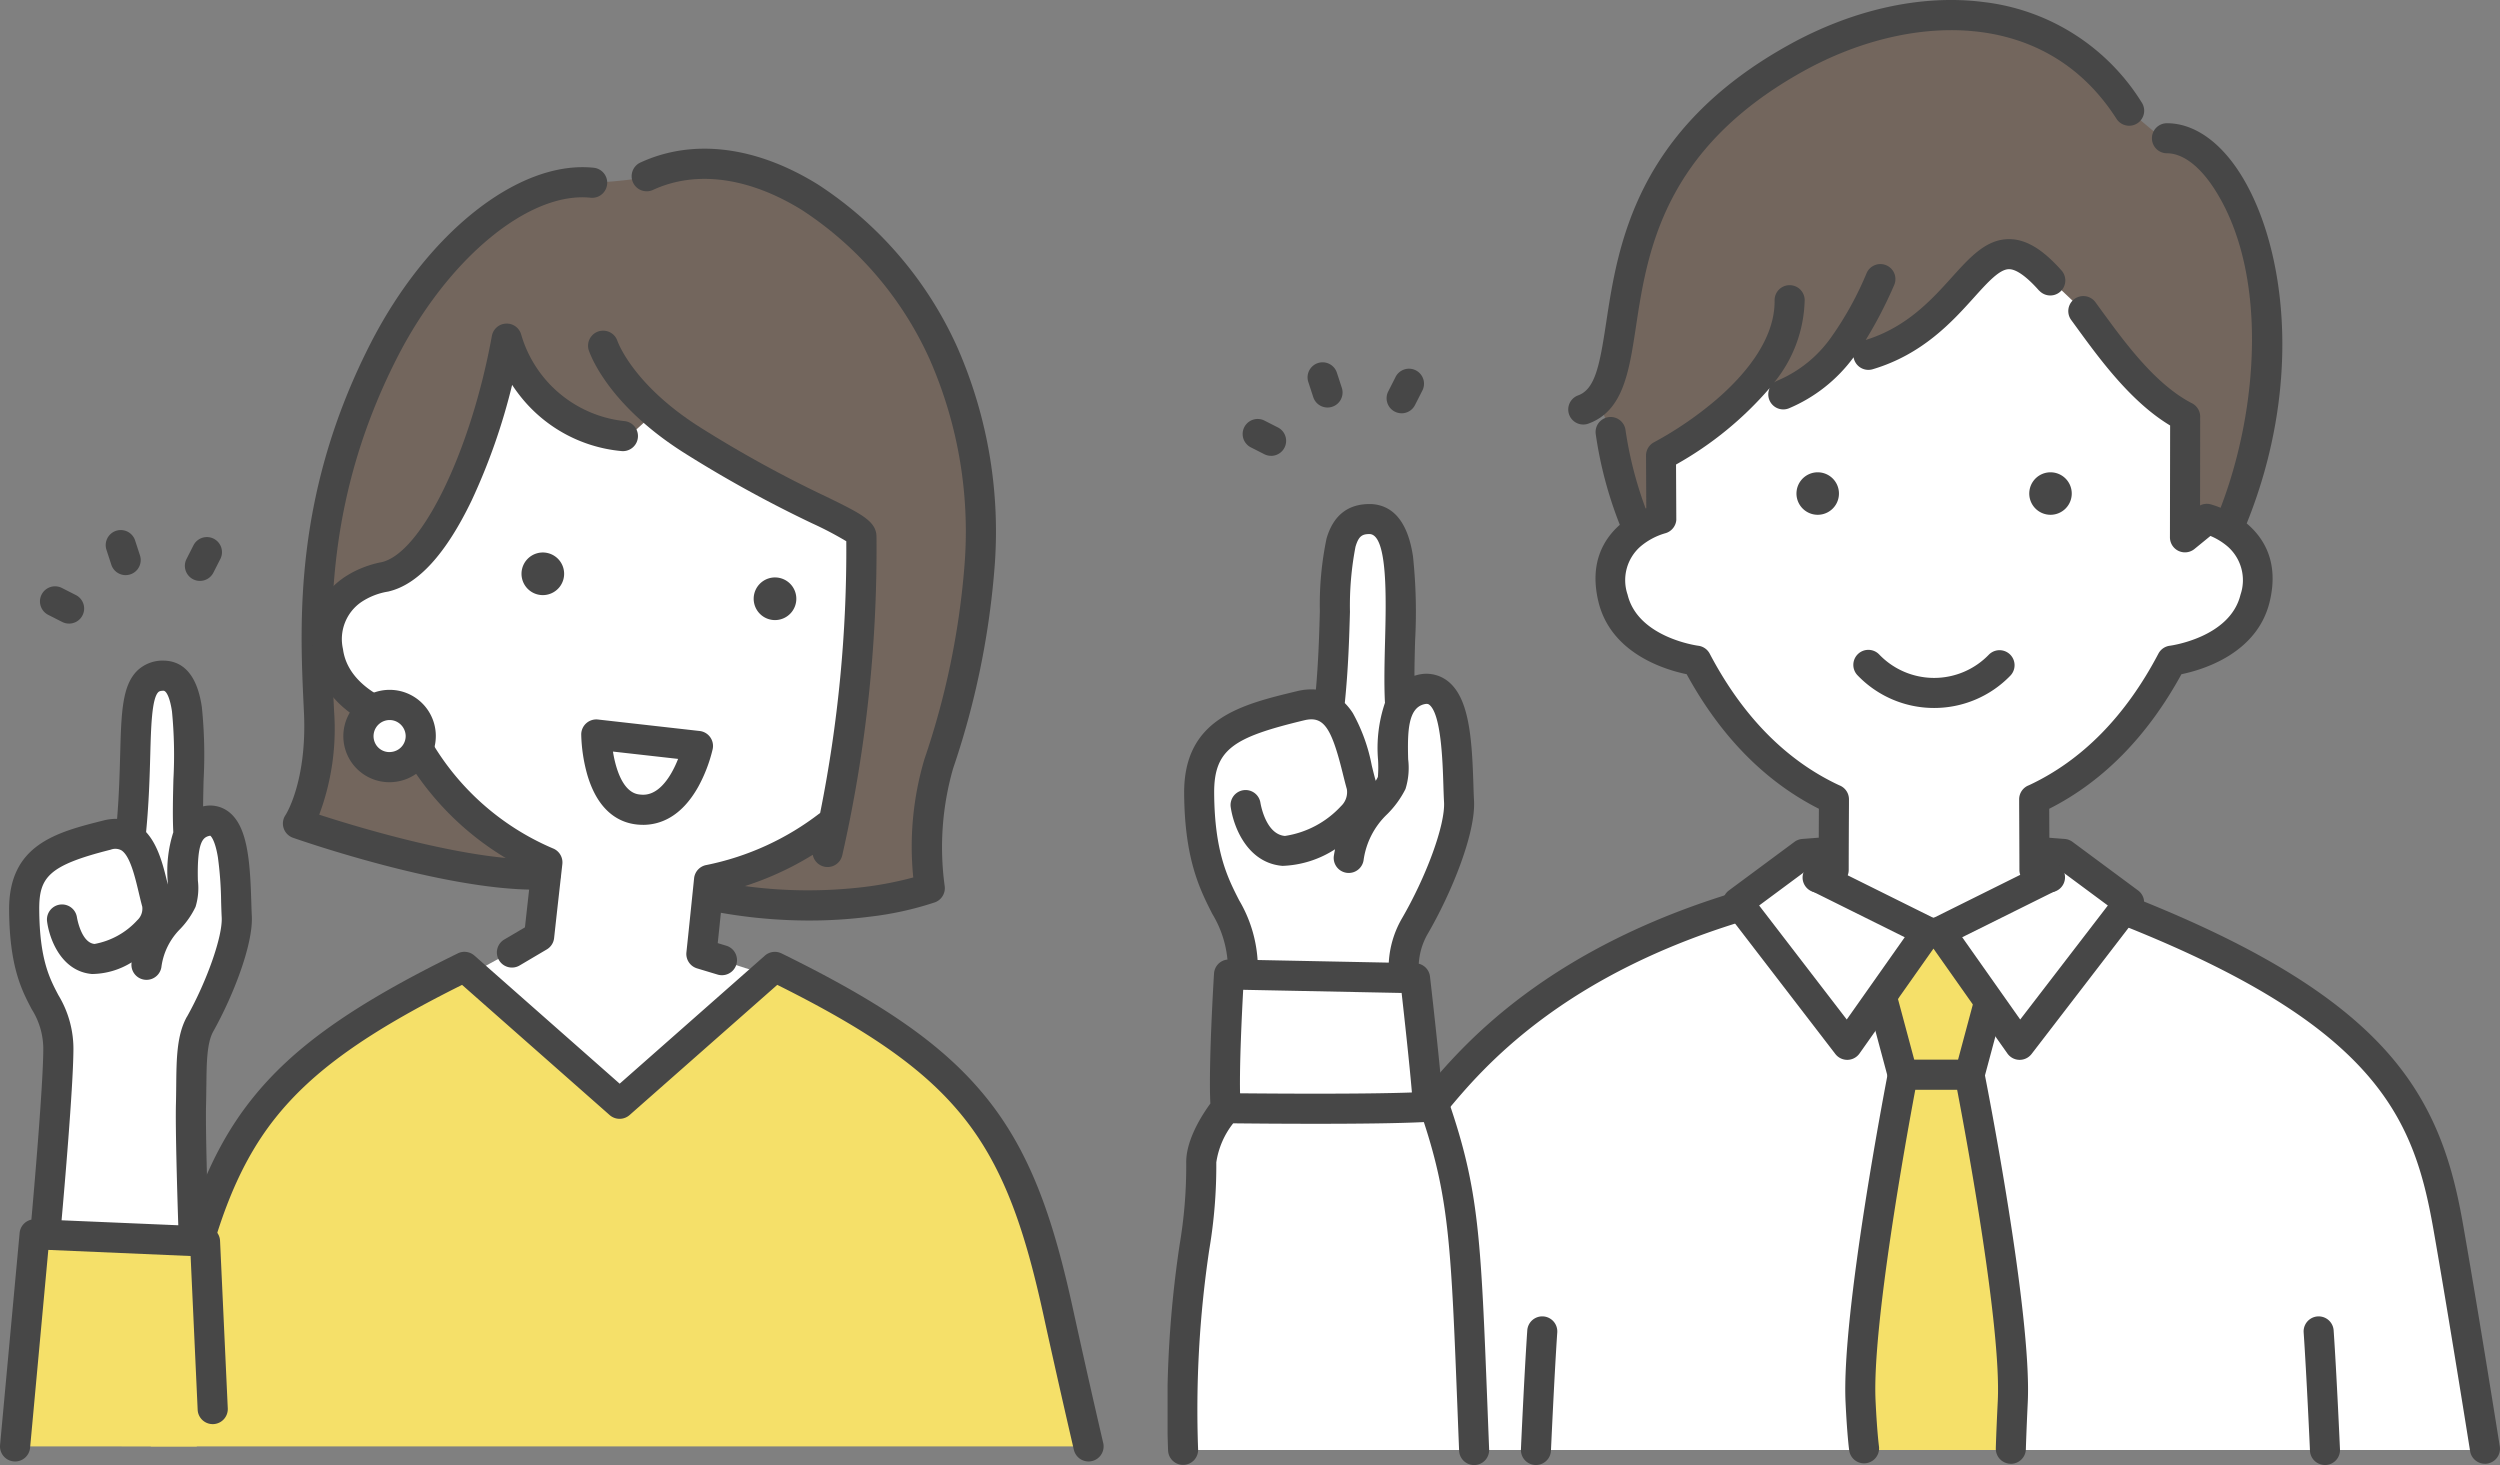
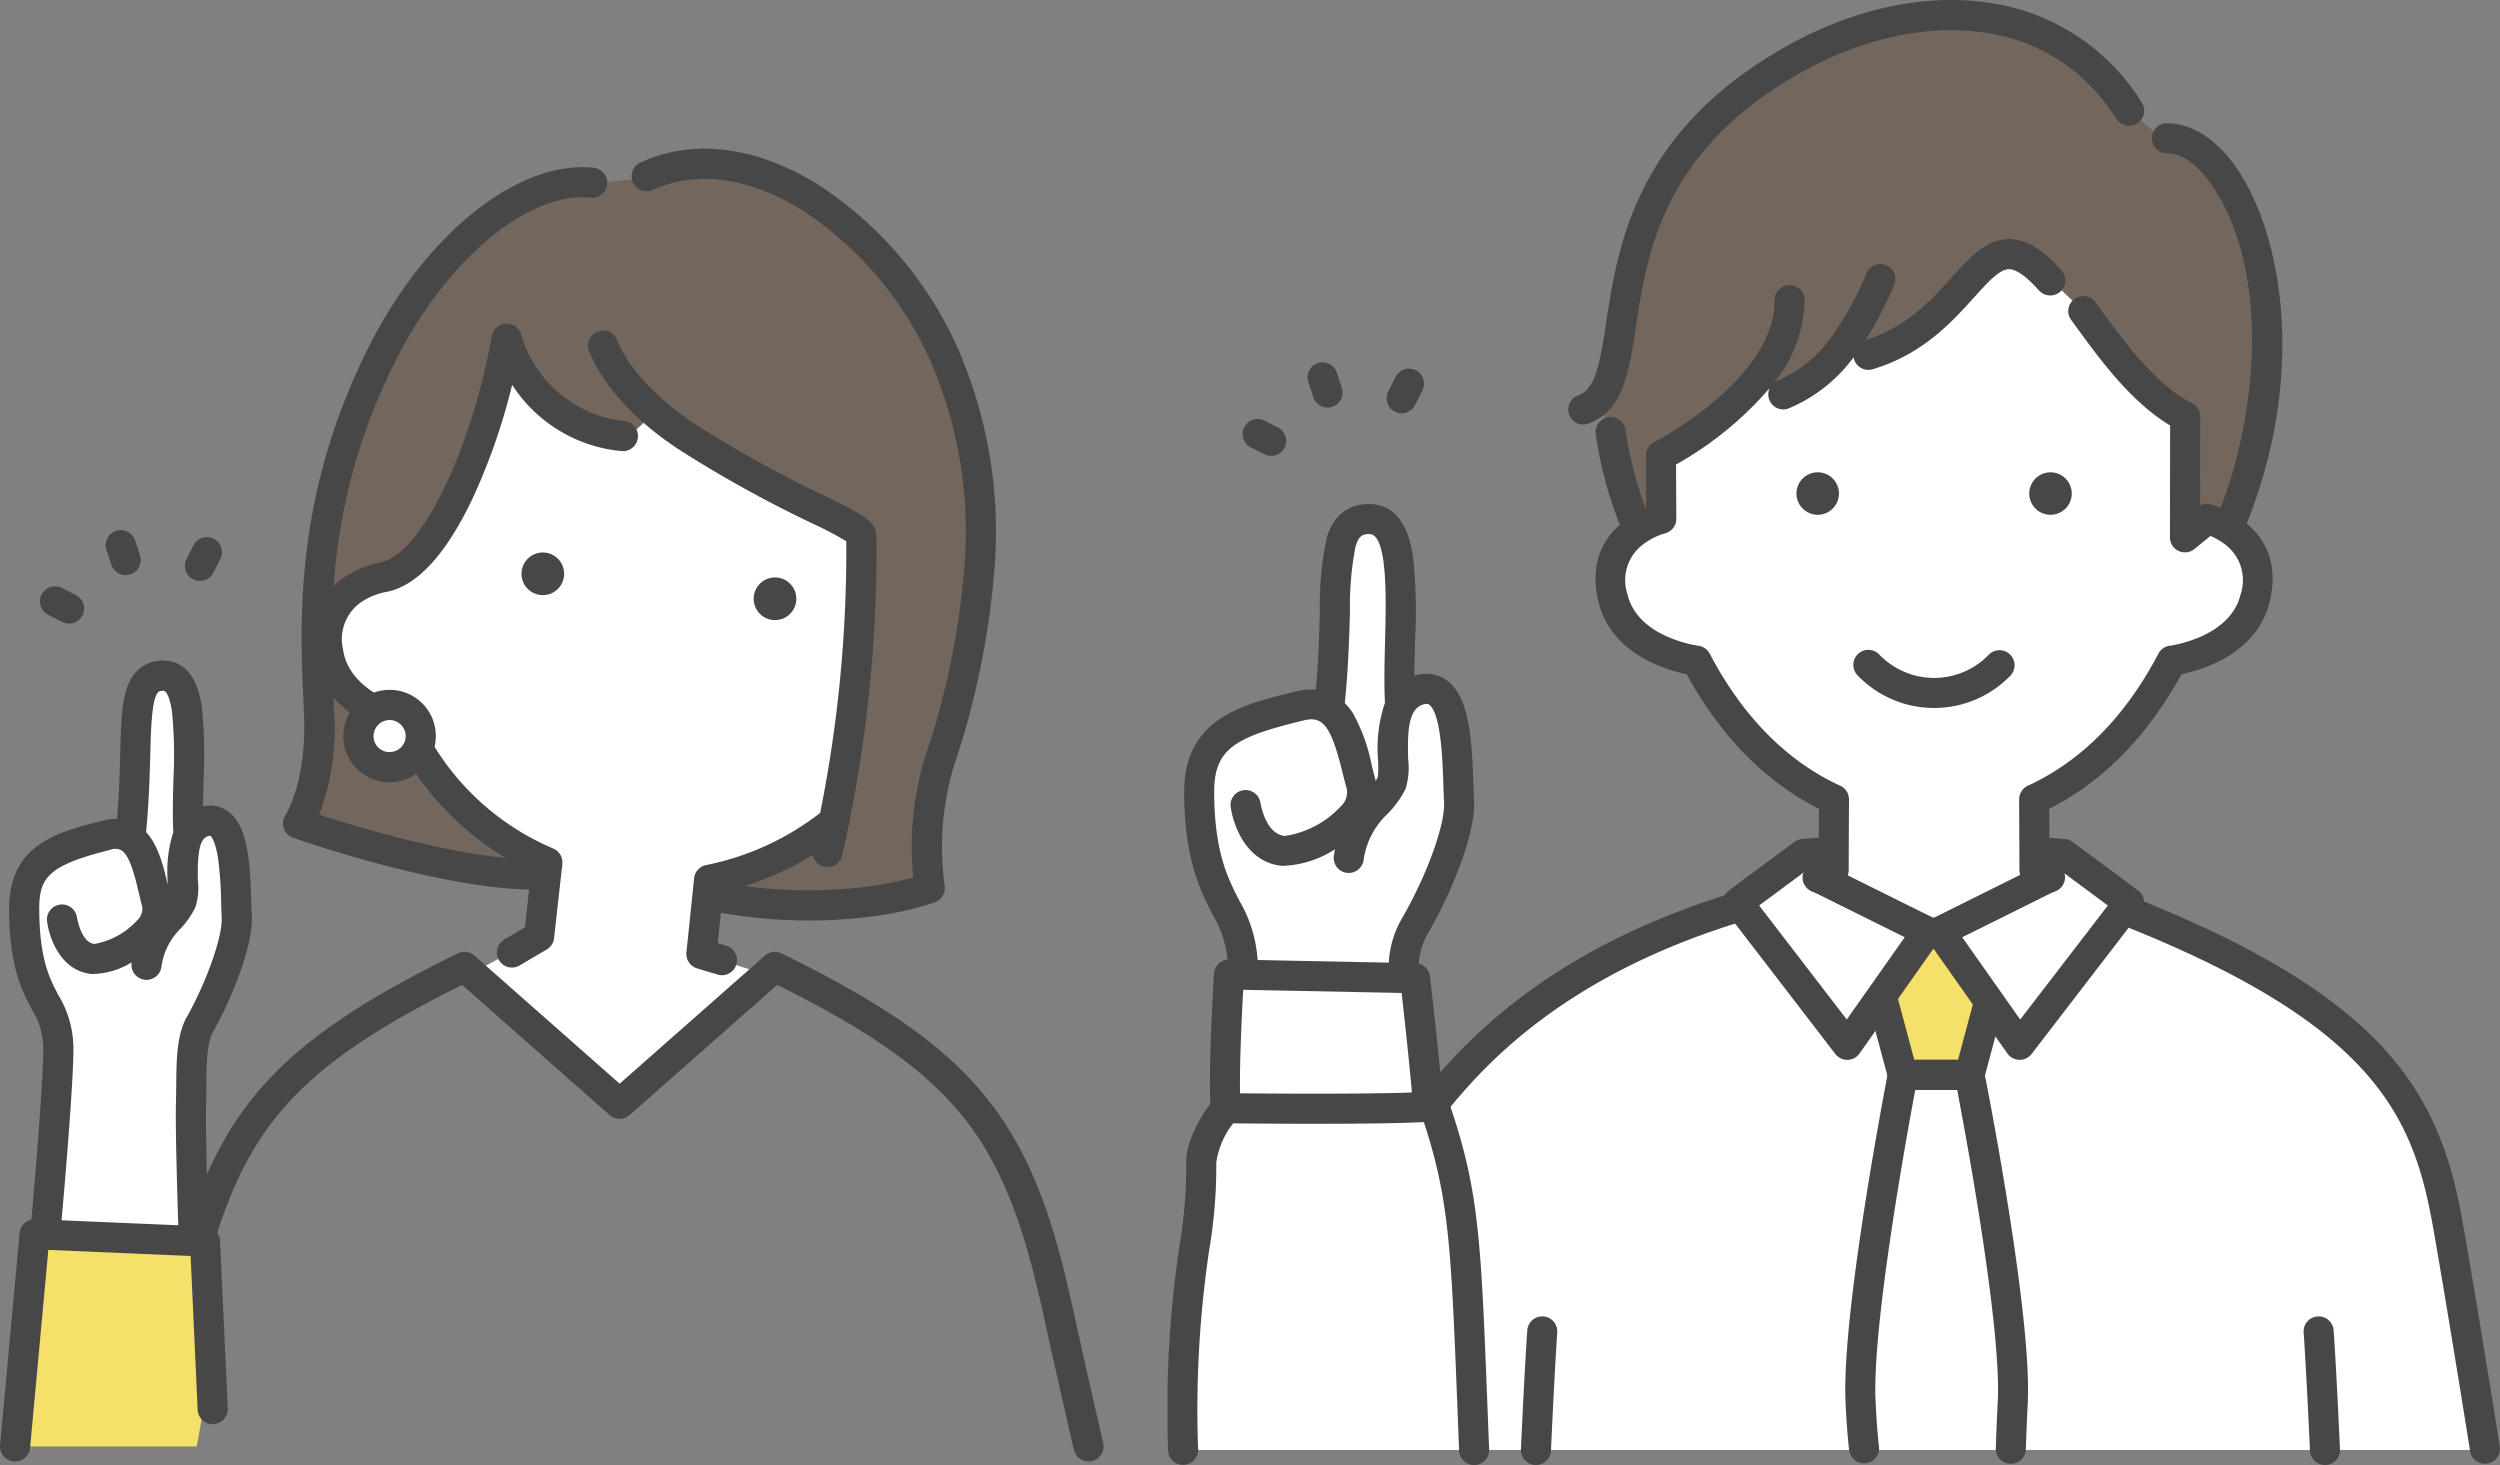
<svg xmlns="http://www.w3.org/2000/svg" width="252.21" height="147.797" viewBox="0 0 252.21 147.797">
  <rect x="0" y="0" width="252.21" height="147.797" fill="#808080" stroke="none" />
  <defs>
    <clipPath id="clip-path">
      <rect id="長方形_4953" data-name="長方形 4953" width="111.333" height="132.439" fill="none" />
    </clipPath>
    <clipPath id="clip-path-2">
      <rect id="長方形_4952" data-name="長方形 4952" width="134.42" height="147.796" fill="none" />
    </clipPath>
  </defs>
  <g id="グループ_6792" data-name="グループ 6792" transform="translate(3578 17647)">
    <g id="グループ_6702" data-name="グループ 6702" transform="translate(-3578 -17632)">
      <g id="グループ_6701" data-name="グループ 6701" clip-path="url(#clip-path)">
        <path id="パス_12071" data-name="パス 12071" d="M28.917,288.424a1.513,1.513,0,0,1-.688-.165l-1.412-.718A1.521,1.521,0,1,1,28.2,284.83l1.412.718a1.521,1.521,0,0,1-.69,2.877" transform="translate(-21.955 -240.514)" fill="#474747" />
        <path id="パス_12072" data-name="パス 12072" d="M70.765,252.608a1.521,1.521,0,0,1-1.445-1.05l-.491-1.506a1.52,1.52,0,1,1,2.891-.943l.491,1.506a1.521,1.521,0,0,1-1.446,1.992" transform="translate(-58.09 -209.586)" fill="#474747" />
        <path id="パス_12073" data-name="パス 12073" d="M121.768,256.874a1.521,1.521,0,0,1-1.354-2.21l.718-1.412a1.521,1.521,0,0,1,2.711,1.378l-.718,1.412a1.521,1.521,0,0,1-1.357.832" transform="translate(-101.598 -213.27)" fill="#474747" />
        <path id="パス_12074" data-name="パス 12074" d="M257.576,82.647s-1.4-5.362,1.553-14.592c2.159-6.748,10.06-33.033-6.887-49.969-8.649-8.644-16.78-10.054-23.184-7.28-1.044.452-5.512.684-5.512.684s-7.968-2.042-16.9,10.1c-5.316,7.22-12.41,20.653-10.7,42.862.688,8.916-2.1,11.681-2.1,11.681a101.64,101.64,0,0,0,21.442,5.059s16.015,1.434,21.279,2.41c12.463,2.312,21.012-.951,21.012-.951" transform="translate(-163.779 -8.045)" fill="#73665d" />
        <path id="パス_12075" data-name="パス 12075" d="M428.956,77.866a51.767,51.767,0,0,1-10.563-1.1,1.521,1.521,0,0,1,.621-2.977,47.5,47.5,0,0,0,15.544.688,35.641,35.641,0,0,0,4.908-.956A30.985,30.985,0,0,1,440.59,61.59a79.766,79.766,0,0,0,4.01-19.158,43.187,43.187,0,0,0-3.482-21.188A35.253,35.253,0,0,0,428.245,6.195c-5.342-3.309-10.67-4.038-15-2.052a1.521,1.521,0,1,1-1.268-2.764c5.287-2.425,11.633-1.633,17.87,2.231a38.364,38.364,0,0,1,14.034,16.364,46.185,46.185,0,0,1,3.753,22.665,82.736,82.736,0,0,1-4.151,19.89,28.874,28.874,0,0,0-.853,11.829,1.523,1.523,0,0,1-.971,1.67,32.654,32.654,0,0,1-6.6,1.454,47.577,47.577,0,0,1-6.1.384" transform="translate(-347.331 0)" fill="#474747" />
        <path id="パス_12076" data-name="パス 12076" d="M227.338,138.824c-2.291,5.609-5.058,10.3-8.039,11.009,0,0-6.471.74-6.434,6.471.047,7.217,7.793,8.457,7.793,8.457a24.855,24.855,0,0,0,5.447,8.028,29.55,29.55,0,0,0,8.931,6.106l.032.014c-.228,2.028-.663,5.9-.832,7.47l-6.782,3.719,14.907,13.151,14.762-13.024-6.514-2.085,1.037-7.343a67.221,67.221,0,0,0,7.6-2.929,30.077,30.077,0,0,0,4.7-2.811s1.358-6.928,2.112-13.933c.668-6.208.557-15.487.557-15.487s-4.034-2.146-11.4-6.07a94.048,94.048,0,0,1-9.345-6l-2.616,2.384a16.853,16.853,0,0,1-6.9-2.364c-2.588-1.537-5.434-7.068-5.434-7.068a89.136,89.136,0,0,1-3.581,12.3" transform="translate(-179.85 -106.897)" fill="#fff" />
        <path id="パス_12077" data-name="パス 12077" d="M209.454,84.947c-9.379,0-23.765-5.012-24.4-5.234a1.521,1.521,0,0,1-.75-2.3c.015-.022,2.177-3.377,1.855-10.333l-.029-.619c-.4-8.524-1.007-21.406,6.714-36.555,5.75-11.283,15.037-18.6,22.58-17.784a1.521,1.521,0,0,1-.325,3.024c-6.217-.671-14.437,6.12-19.545,16.141-7.354,14.431-6.772,26.828-6.386,35.031l.029.621a24.643,24.643,0,0,1-1.5,10.444c4.244,1.376,15.782,4.856,22.806,4.492a1.521,1.521,0,0,1,.156,3.037c-.39.02-.792.03-1.2.03" transform="translate(-155.494 -10.195)" fill="#474747" />
        <path id="パス_12078" data-name="パス 12078" d="M341.169,267.065a2.228,2.228,0,0,1-.425-.088,2.15,2.15,0,1,1,.425.088" transform="translate(-286.628 -222.039)" fill="#474747" />
        <path id="パス_12079" data-name="パス 12079" d="M492.191,283.308a2.232,2.232,0,0,1-.425-.088,2.151,2.151,0,1,1,.425.088" transform="translate(-414.227 -235.763)" fill="#474747" />
-         <path id="パス_12080" data-name="パス 12080" d="M192.684,580.576s-1.474-6.32-3.045-13.5c-3.971-18.151-9.7-28.348-28.6-34.874l-15.656,13.725L129.728,532.2c-19.864,9.744-24.628,16.723-28.6,34.874-1.571,7.181-3.045,13.5-3.045,13.5Z" transform="translate(-82.871 -449.658)" fill="#f5e069" />
        <path id="パス_12081" data-name="パス 12081" d="M194,573.812a1.521,1.521,0,0,1-1.479-1.176c-.009-.037-.884-3.795-1.989-8.73-.337-1.505-.7-3.125-1.061-4.792-1.788-8.171-3.84-14.693-8.043-19.967-3.772-4.732-9.263-8.653-18.829-13.417L147.7,538.864a1.521,1.521,0,0,1-2.012,0L130.8,525.731c-9.566,4.765-15.058,8.685-18.829,13.417-4.2,5.273-6.256,11.8-8.043,19.967-.447,2.041-.885,4.013-1.285,5.79a1.521,1.521,0,0,1-2.967-.667c.4-1.772.836-3.738,1.281-5.773,1.879-8.586,4.066-15.48,8.636-21.213,4.192-5.259,10.212-9.519,20.779-14.7a1.521,1.521,0,0,1,1.676.225L146.7,535.7l14.65-12.92a1.521,1.521,0,0,1,1.676-.225c10.566,5.183,16.586,9.443,20.779,14.7,4.57,5.733,6.757,12.626,8.636,21.213.364,1.661.722,3.276,1.058,4.777,1.1,4.922,1.974,8.666,1.983,8.7A1.521,1.521,0,0,1,194,573.812" transform="translate(-84.185 -441.373)" fill="#474747" />
-         <path id="パス_12082" data-name="パス 12082" d="M384.288,381.87c-.188,0-.371-.009-.545-.026-1.685-.158-3.931-1.158-5.067-5.022a16.356,16.356,0,0,1-.612-4.058,1.521,1.521,0,0,1,1.691-1.518l10.254,1.157a1.52,1.52,0,0,1,1.316,1.829,15.136,15.136,0,0,1-1.452,3.792c-1.736,3.105-3.907,3.848-5.586,3.848m-3.022-7.393a11.669,11.669,0,0,0,.343,1.539c.795,2.648,2.017,2.762,2.418,2.8.446.042,1.8.169,3.163-2.228a10.746,10.746,0,0,0,.647-1.371Z" transform="translate(-319.427 -313.658)" fill="#474747" />
        <path id="パス_12083" data-name="パス 12083" d="M18.642,377.787a4.156,4.156,0,0,0-.628-2.448c-2.962-4.387-3.915-14.144-1.162-15.755,7.123-4.169,9.2-2.708,9.2-2.708s.233-3.437.407-6.67c.277-5.152-.058-9.837,3-9.623,2.757.193,2.737,4.521,2.737,9.867,0,2.027.006,6.426.006,6.426a2.126,2.126,0,0,1,2.349-1.255c2.149.382,2.626,8.947,2.194,10.676a41.351,41.351,0,0,1-4.289,11.429c-.824.3-.047,19.988-.047,19.988l-15.29-.472s1.356-13.965,1.52-19.455" transform="translate(-12.857 -287.754)" fill="#fff" />
        <path id="パス_12084" data-name="パス 12084" d="M9.8,727.5l1.973-21.405,17.191.739.6,12.668-1.428,8Z" transform="translate(-8.284 -596.579)" fill="#f5e069" />
        <path id="パス_12085" data-name="パス 12085" d="M406.374,134.807a121.88,121.88,0,0,1-12.7-6.994c-6.763-4.3-8.273-8.623-8.3-8.708a1.521,1.521,0,0,0-2.9.911c.068.218,1.742,5.388,9.572,10.364a124.526,124.526,0,0,0,12.994,7.16,34.681,34.681,0,0,1,3.432,1.8,134.444,134.444,0,0,1-2.635,27.407A27.676,27.676,0,0,1,394.379,172l-.034.006a1.52,1.52,0,0,0-1.227,1.338c-.134,1.312-.588,5.73-.775,7.468a1.521,1.521,0,0,0,1.072,1.618l2.1.634a1.521,1.521,0,0,0,.881-2.911l-.892-.269c.164-1.565.386-3.718.531-5.134a31.063,31.063,0,0,0,9.054-3.777,1.521,1.521,0,0,0,2.981.03,139.517,139.517,0,0,0,3.45-32.071c.015-1.61-1.5-2.347-5.143-4.128" transform="translate(-323.095 -99.737)" fill="#474747" />
        <path id="パス_12086" data-name="パス 12086" d="M234.538,123.607a12.2,12.2,0,0,1-10.414-8.7c0-.011-.007-.022-.011-.034-.009-.031-.018-.061-.028-.09s-.016-.042-.024-.063-.019-.047-.03-.07-.024-.049-.037-.073-.019-.036-.029-.053-.032-.052-.049-.078l-.03-.044q-.027-.038-.057-.074l-.035-.042c-.019-.022-.04-.044-.06-.065l-.045-.044-.059-.053-.056-.045-.057-.042-.066-.043-.058-.034-.071-.037-.064-.03-.069-.028-.077-.027-.061-.018c-.031-.009-.062-.016-.094-.022l-.036-.008-.017,0c-.033-.006-.066-.009-.1-.013l-.054-.006c-.029,0-.059,0-.088,0H222.6l-.072.005c-.028,0-.055,0-.082.008l-.059.01c-.031.005-.061.011-.091.018l-.019,0-.041.013c-.028.008-.055.016-.082.025l-.07.027-.064.027c-.027.012-.053.025-.079.039l-.049.027c-.028.016-.054.033-.081.05l-.042.029q-.039.028-.075.058l-.042.035q-.033.029-.064.059l-.045.046c-.018.019-.034.038-.051.057s-.032.038-.047.058l-.039.054c-.016.023-.031.046-.046.069l-.032.054c-.013.024-.027.049-.039.074s-.019.041-.028.061-.02.047-.029.071-.018.05-.026.076-.013.041-.019.062-.016.062-.022.094c0,.012-.006.023-.008.036-2.123,11.679-7.112,21.911-11.127,22.826-.994.176-7.892,1.678-6.91,9.161.708,5.4,6.08,7.6,8.115,8.249a29.209,29.209,0,0,0,13.886,13.807c-.177,1.572-.455,4.052-.627,5.622l-2.051,1.209a1.521,1.521,0,1,0,1.544,2.62l2.709-1.6a1.52,1.52,0,0,0,.74-1.147c.186-1.726.683-6.148.831-7.462a1.52,1.52,0,0,0-.908-1.566l-.028-.011a26.035,26.035,0,0,1-13.582-13.321,1.528,1.528,0,0,0-1.059-.9c-.06-.014-5.973-1.462-6.555-5.9a4.532,4.532,0,0,1,1.808-4.708,6.8,6.8,0,0,1,2.611-1.063c.026,0,.05-.009.076-.014l.05-.008.013,0c.026-.006.051-.014.076-.021,2.949-.707,5.756-3.788,8.346-9.167a62.287,62.287,0,0,0,4.086-11.666c.17.256.349.515.545.776a14.715,14.715,0,0,0,10.468,5.9,1.546,1.546,0,0,0,.165.009,1.521,1.521,0,0,0,.161-3.033" transform="translate(-171.535 -96.125)" fill="#474747" />
        <path id="パス_12087" data-name="パス 12087" d="M20.819,375.96c.023-2.361.043-4.4.7-5.57,2.047-3.658,4.04-8.839,3.885-11.664-.023-.413-.038-.914-.054-1.445-.123-4.1-.381-7.617-2.3-9.058a3.071,3.071,0,0,0-2.561-.531c.007-.867.029-1.76.05-2.639a47.551,47.551,0,0,0-.175-7.375c-.434-2.97-1.664-4.547-3.656-4.684l-.062,0a3.7,3.7,0,0,0-2.752.964c-1.582,1.5-1.657,4.282-1.771,8.5-.052,1.926-.112,4.073-.311,6.492a5.207,5.207,0,0,0-1.379.167c-4.7,1.184-9.557,2.408-9.513,9.029.037,5.754,1.283,8.118,2.284,10.018a7.51,7.51,0,0,1,1.162,4.2c-.04,3.765-.94,14.111-1.2,17.019a1.518,1.518,0,0,0-1.186,1.344L.006,412.121a1.52,1.52,0,0,0,1.374,1.654c.048,0,.095.007.141.007A1.521,1.521,0,0,0,3.035,412.4l1.84-19.963,14.354.617.71,15.474a1.521,1.521,0,1,0,3.038-.14L22.2,391.525a1.521,1.521,0,0,0-1.167-1.41c-.091-2.759-.308-9.785-.245-12.335.016-.625.021-1.233.027-1.82m-4.836-39.8c.04-.038.145-.135.534-.133.331.053.658.865.837,2.088a45.792,45.792,0,0,1,.144,6.861c-.044,1.778-.089,3.617-.015,5.246,0,.024,0,.048.007.072a12.9,12.9,0,0,0-.566,4.971c0,.1.005.207.008.316-.448-1.887-.957-3.959-2.19-5.295.288-2.967.362-5.614.42-7.754.076-2.823.155-5.741.821-6.371M18.863,368.9c-1.035,1.849-1.059,4.248-1.086,7.026-.006.572-.011,1.165-.027,1.774-.064,2.584.14,9.31.237,12.252L6.212,389.45c.283-3.184,1.152-13.22,1.194-17.064a10.456,10.456,0,0,0-1.513-5.646c-.891-1.691-1.9-3.608-1.934-8.62-.022-3.281.923-4.475,7.215-6.06a1.288,1.288,0,0,1,1.059.058c.879.533,1.39,2.69,1.763,4.264.119.5.231.974.356,1.432a1.586,1.586,0,0,1-.5,1.363,7.708,7.708,0,0,1-4.311,2.395c-1.356-.116-1.773-2.65-1.78-2.694a1.521,1.521,0,0,0-3.015.4c.242,1.855,1.468,5.063,4.535,5.326a7.707,7.707,0,0,0,4-1.177c0,.019-.007.036-.01.055a1.521,1.521,0,0,0,3.007.454,6.655,6.655,0,0,1,1.916-3.89,8.483,8.483,0,0,0,1.532-2.214,6.409,6.409,0,0,0,.238-2.644c-.1-3.871.495-4.351,1.116-4.511.087-.023.136-.023.134-.025s.46.3.767,2.167a36.644,36.644,0,0,1,.328,4.556c.017.55.032,1.069.057,1.52.1,1.887-1.468,6.378-3.5,10.013" transform="translate(0 -281.342)" fill="#474747" />
        <path id="パス_12088" data-name="パス 12088" d="M236.5,368.1a3.284,3.284,0,0,0,.628-.106,3.152,3.152,0,1,0-.628.106" transform="translate(-196.991 -305.715)" fill="#fff" />
        <path id="パス_12089" data-name="パス 12089" d="M227.985,361.343a4.646,4.646,0,0,1-3.778-7.349,4.658,4.658,0,1,1,5.029,7.182,4.779,4.779,0,0,1-.919.155q-.167.012-.332.012m.025-6.273a1.627,1.627,0,0,0-1.366,2.505,1.587,1.587,0,0,0,1.46.722h0a1.752,1.752,0,0,0,.335-.057,1.608,1.608,0,0,0,1.189-1.582,1.643,1.643,0,0,0-1.173-1.525,1.617,1.617,0,0,0-.445-.063" transform="translate(-188.702 -297.43)" fill="#474747" />
      </g>
    </g>
    <g id="グループ_6700" data-name="グループ 6700" transform="translate(-3460.21 -17647)">
      <g id="グループ_6699" data-name="グループ 6699" clip-path="url(#clip-path-2)">
        <path id="パス_12045" data-name="パス 12045" d="M48.193,258.038a1.508,1.508,0,0,1-.686-.165l-1.408-.716a1.516,1.516,0,0,1,1.374-2.7l1.408.716a1.516,1.516,0,0,1-.688,2.868" transform="translate(-37.751 -212.052)" fill="#474747" />
        <path id="パス_12046" data-name="パス 12046" d="M87.087,224.751a1.516,1.516,0,0,1-1.441-1.046l-.49-1.5a1.516,1.516,0,1,1,2.882-.94l.49,1.5a1.517,1.517,0,0,1-1.441,1.986" transform="translate(-70.949 -183.639)" fill="#474747" />
        <path id="パス_12047" data-name="パス 12047" d="M134.531,228.717a1.516,1.516,0,0,1-1.35-2.2l.715-1.408a1.516,1.516,0,1,1,2.7,1.373l-.715,1.408a1.516,1.516,0,0,1-1.353.83" transform="translate(-110.922 -187.024)" fill="#474747" />
        <path id="パス_12048" data-name="パス 12048" d="M22.429,358.953s.37-3.485-1.04-5.4c-4.045-5.507-4.786-16.57-1.42-18.458,8.707-4.884,11.25-3.172,11.25-3.172s.285-4.027.5-7.814c.338-6.036-.071-11.525,3.667-11.274,3.37.226,3.345,5.3,3.345,11.56,0,2.375.008,7.528.008,7.528a2.6,2.6,0,0,1,2.872-1.471c2.626.448,3.209,10.482,2.681,12.508a44.244,44.244,0,0,1-5.253,12.981c-.252.088.13,3.367.13,3.367Z" transform="translate(-14.878 -260.862)" fill="#fff" />
        <path id="パス_12049" data-name="パス 12049" d="M318.316,19.271,315,16.491c-7.655-12.6-20.188-12.049-32.64-5.773-12.971,6.538-17.548,16.871-18.523,26.76-.563,5.708-2.418,8.181-2.418,8.181l1.273,3.253a34.405,34.405,0,0,0,1.139,6.217,30.455,30.455,0,0,0,1.614,3.628l59.568-.122a42.686,42.686,0,0,0,3.045-27.684c-3.233-12.742-9.747-11.681-9.747-11.681" transform="translate(-218.001 -5.327)" fill="#73665d" />
        <path id="パス_12050" data-name="パス 12050" d="M244.869,42.828a1.516,1.516,0,0,1-.517-2.941c1.728-.627,2.18-3.077,2.829-7.351,1.176-7.742,2.953-19.443,18.467-28.029C272.082.946,279.024-.584,285.2.2a21.728,21.728,0,0,1,16.014,10.147,1.516,1.516,0,1,1-2.554,1.634C291.388.614,277.577,1.369,267.116,7.159c-14.209,7.864-15.786,18.249-16.937,25.831-.69,4.547-1.287,8.474-4.792,9.746a1.509,1.509,0,0,1-.517.091" transform="translate(-202.932 0)" fill="#474747" />
        <path id="パス_12051" data-name="パス 12051" d="M274.084,174.8l.031,6.176s-5.734,1.087-5.086,6.763c.816,7.148,8.626,7.552,8.626,7.552,1.614,2.957,4.42,7.059,6.858,9.024,3.033,2.445,4.538,3.991,7.613,4.955l.034.01c-.01,2.034-.028,5.542-.028,7.12l-1.5.763,12.059,5.582,10.4-5.582-1.9-.923v-6.793s5.813-2.491,8.241-5.259a54,54,0,0,0,6.173-8.9s7.571-.473,8.658-7.027c.938-5.658-4.7-7.16-4.7-7.16l-2.617,1.249.013-11.684s-4.352-3.344-5.622-4.655c-1.324-1.367-4.666-6.015-4.666-6.015l-2.955-2.8s-2.375-3.246-4.712-2.9c-2.775.406-5.147,4.677-7.436,6.4a38.181,38.181,0,0,1-6.549,3.747l-2.586-.821a29.993,29.993,0,0,1-3.154,3.2,13,13,0,0,1-2.846,1.608l-2.117-1.443a26.561,26.561,0,0,1-5.186,4.67c-3.273,2.187-5.039,3.145-5.039,3.145" transform="translate(-224.3 -128.645)" fill="#fff" />
        <path id="パス_12052" data-name="パス 12052" d="M384.144,291.259a2.232,2.232,0,0,1-.431-.042,2.143,2.143,0,1,1,.431.042" transform="translate(-318.547 -239.325)" fill="#474747" />
        <path id="パス_12053" data-name="パス 12053" d="M525.532,291.259a2.233,2.233,0,0,1-.431-.042,2.143,2.143,0,1,1,.431.042" transform="translate(-436.45 -239.325)" fill="#474747" />
        <path id="パス_12054" data-name="パス 12054" d="M243.843,602.885s-2.563-15.3-3.8-22.528c-2.124-12.442-6.807-22.193-34.848-32.8,0,0-1.562.8-4.028,1.987a30.79,30.79,0,0,1-26.368.143c-2.6-1.221-4.516-2.129-4.516-2.129-21.372,5.393-34.267,20-34.7,24.971-.63,7.308-2.658,30.36-2.658,30.36Z" transform="translate(-110.851 -456.605)" fill="#fff" />
        <path id="パス_12055" data-name="パス 12055" d="M257.931,596.665a1.516,1.516,0,0,1-1.5-1.279c-.021-.134-2.153-13.562-3.7-22.378-2-11.389-5.761-20.951-33.621-31.545a50.722,50.722,0,0,0-16.616,3.456,1.517,1.517,0,0,1-1.148,0c-3.517-1.439-14.753-3.132-16.782-3.43-19.721,5.592-27.889,15.425-31.388,19.636q-.3.365-.568.68a1.516,1.516,0,1,1-2.319-1.954q.259-.307.554-.664c3.7-4.451,12.357-14.873,33.211-20.705a1.509,1.509,0,0,1,.622-.041c.53.076,12.514,1.795,17.225,3.448a52.829,52.829,0,0,1,17.472-3.463h0a1.511,1.511,0,0,1,.535.1c13.411,5.075,22.211,10.192,27.695,16.106,5.39,5.812,7.083,12.015,8.111,17.852,1.556,8.841,3.691,22.294,3.713,22.429a1.517,1.517,0,0,1-1.5,1.754" transform="translate(-125.028 -448.994)" fill="#474747" />
        <path id="パス_12056" data-name="パス 12056" d="M424.725,400.646a10.683,10.683,0,0,1-7.7-3.272,1.516,1.516,0,1,1,2.171-2.116,7.672,7.672,0,0,0,11.063,0,1.516,1.516,0,0,1,2.171,2.116,10.685,10.685,0,0,1-7.7,3.272" transform="translate(-347.396 -329.223)" fill="#474747" />
        <path id="パス_12057" data-name="パス 12057" d="M442.844,566.553h-6.628l-2.118,6.635,2.06,7.69H442.9l2.061-7.69Z" transform="translate(-361.994 -472.448)" fill="#f5e069" />
        <path id="パス_12058" data-name="パス 12058" d="M435.291,574.784h-6.743a1.516,1.516,0,0,1-1.464-1.124l-2.061-7.69a1.515,1.515,0,0,1,.02-.853l2.118-6.635a1.516,1.516,0,0,1,1.444-1.055h6.628a1.516,1.516,0,0,1,1.444,1.055l2.118,6.635a1.517,1.517,0,0,1,.02.853l-2.06,7.69a1.516,1.516,0,0,1-1.464,1.124m-5.58-3.032h4.416l1.644-6.137-1.646-5.157h-4.413l-1.646,5.157Z" transform="translate(-354.383 -464.837)" fill="#474747" />
        <path id="パス_12059" data-name="パス 12059" d="M355.778,517.951l.643-2.873-2.792.207-6.613,5.066,11.037,14.358,8.056-11.427Z" transform="translate(-289.376 -429.523)" fill="#fff" />
        <path id="パス_12060" data-name="パス 12060" d="M480.124,517.951l-.643-2.873,2.792.207,6.613,5.066-11.037,14.358-8.056-11.427Z" transform="translate(-391.76 -429.523)" fill="#fff" />
-         <path id="パス_12061" data-name="パス 12061" d="M435.825,690.65s.1-1.521.257-4.91c.418-8.834-4.362-32.939-4.362-32.939h-6.731s-4.684,24.105-4.266,32.939c.16,3.388.361,4.91.361,4.91Z" transform="translate(-350.818 -544.37)" fill="#f5e069" />
        <path id="パス_12062" data-name="パス 12062" d="M428.28,684.43h-.037a1.516,1.516,0,0,1-1.479-1.551c0-.058.035-1.453.2-4.821.351-7.428-3.145-26.359-4.1-31.352h-4.225c-.936,5-4.359,23.924-4.007,31.352.154,3.245.346,4.629.348,4.643a1.516,1.516,0,0,1-3,.43c-.009-.06-.213-1.508-.375-4.929-.422-8.914,4.1-32.309,4.292-33.3a1.516,1.516,0,0,1,1.488-1.227h6.731A1.516,1.516,0,0,1,425.6,644.9c.2.992,4.811,24.389,4.389,33.306-.157,3.323-.192,4.735-.192,4.749a1.516,1.516,0,0,1-1.515,1.48" transform="translate(-343.209 -536.759)" fill="#474747" />
        <path id="パス_12063" data-name="パス 12063" d="M34.925,605.36c-.3-3.273.329-13.486.329-13.486l18.769.374s1.138,9.871,1.307,12.97Z" transform="translate(-29.056 -493.563)" fill="#fff" />
        <path id="パス_12064" data-name="パス 12064" d="M8.667,706.611s-.522-4.014.372-14.018c.413-4.619.9-9.041,1.46-14.952.225-2.391,2.472-5.514,2.472-5.514s16.161.208,21.053-.187c1.135,1.783,1.595,4.657,2.158,7.681,1.564,8.389,1.84,26.989,1.84,26.989Z" transform="translate(-7.101 -560.331)" fill="#fff" />
        <path id="パス_12065" data-name="パス 12065" d="M379.734,514.685a1.515,1.515,0,0,0-.6-1.008l-6.613-4.9a1.518,1.518,0,0,0-.786-.293l-2.666-.207a1.516,1.516,0,0,0-.234,3.023l.032,0L358.5,516.452,348.126,511.3l.032,0a1.516,1.516,0,1,0-.234-3.023l-2.666.207a1.517,1.517,0,0,0-.786.293l-6.613,4.9a1.516,1.516,0,0,0-.3,2.142l1.878,2.444,9.158,11.914a1.516,1.516,0,0,0,1.2.592h.031a1.517,1.517,0,0,0,1.208-.642l7.46-10.581,7.46,10.581a1.516,1.516,0,0,0,1.207.642h.031a1.516,1.516,0,0,0,1.2-.592l9.158-11.914,1.879-2.444a1.514,1.514,0,0,0,.3-1.133M349.746,526.7l-7.9-10.282-.938-1.221,5.023-3.723h0a1.511,1.511,0,0,0,.465,2.356l9.2,4.57Zm17.5,0-5.852-8.3,9.2-4.57a1.511,1.511,0,0,0,.464-2.356h.005l5.023,3.723-.938,1.221Z" transform="translate(-281.229 -423.847)" fill="#474747" />
        <path id="パス_12066" data-name="パス 12066" d="M28.356,366.393a1.515,1.515,0,0,0-.657-.806c-.312-3.865-1.184-11.442-1.226-11.8a1.513,1.513,0,0,0-1.132-1.291,6.862,6.862,0,0,1,.854-2.926c2.487-4.258,4.906-10.279,4.72-13.549-.028-.487-.046-1.075-.066-1.7-.147-4.7-.446-8.716-2.629-10.37a3.509,3.509,0,0,0-3.076-.571c-.082.02-.16.045-.239.068,0-1.132.034-2.308.063-3.464a53.363,53.363,0,0,0-.213-8.606c-.509-3.336-1.907-5.1-4.156-5.252l-.06,0c-2.294-.059-3.81,1.105-4.5,3.468a32.55,32.55,0,0,0-.676,7.357c-.066,2.332-.14,4.936-.4,7.888a5.959,5.959,0,0,0-1.907.163C7.434,326.356,1.62,327.76,1.672,335.321c.045,6.661,1.6,9.712,2.848,12.164a10.853,10.853,0,0,1,1.521,4.593,1.507,1.507,0,0,0-1.356,1.414c-.025.4-.57,9.311-.368,13.113-.8,1.086-2.493,3.682-2.436,6.018a47.508,47.508,0,0,1-.669,8.243A112.042,112.042,0,0,0,.05,401.591a1.516,1.516,0,0,0,3.031-.075,109.367,109.367,0,0,1,1.134-20.234,50.544,50.544,0,0,0,.7-8.736A8.3,8.3,0,0,1,6.618,368.6c3.045.034,14.1.133,19.237-.125,2.568,7.855,2.759,12.783,3.4,29.176q.073,1.882.155,3.968a1.516,1.516,0,0,0,1.514,1.456h.061a1.516,1.516,0,0,0,1.455-1.575q-.082-2.088-.155-3.965c-.679-17.491-.861-22.192-3.923-31.135M18.4,317.034a31.491,31.491,0,0,1,.556-6.594c.325-1.115.706-1.3,1.471-1.286,1.784.174,1.622,6.537,1.514,10.754-.053,2.08-.108,4.231-.018,6.133,0,.042.007.083.012.124a14.214,14.214,0,0,0-.7,5.788,12.41,12.41,0,0,1-.017,1.7,3.738,3.738,0,0,1-.221.394c-.136-.48-.266-1-.4-1.559a17.731,17.731,0,0,0-1.907-5.274,6.177,6.177,0,0,0-.812-1.013c.359-3.51.449-6.641.52-9.169m-4.63,10.912c1.935-.467,2.733.617,3.885,5.272.145.585.281,1.137.433,1.671a1.932,1.932,0,0,1-.581,1.706,9.664,9.664,0,0,1-5.665,3.014c-1.993-.164-2.476-3.359-2.481-3.394a1.516,1.516,0,0,0-3,.414c.284,2.093,1.707,5.711,5.236,6a10.4,10.4,0,0,0,5.3-1.676c-.044.211-.084.429-.12.656a1.516,1.516,0,0,0,2.995.471,7.888,7.888,0,0,1,2.4-4.679A9.728,9.728,0,0,0,24,334.874a7.118,7.118,0,0,0,.271-3.007c-.077-2.8-.01-5.145,1.606-5.545.346-.086.453,0,.516.044,1.206.914,1.357,5.732,1.429,8.048.02.643.039,1.251.069,1.777.13,2.281-1.763,7.485-4.311,11.847a9.961,9.961,0,0,0-1.265,4.35l-13.234-.264a13.538,13.538,0,0,0-1.857-6.017C6.06,343.829,4.744,341.245,4.7,335.3c-.03-4.481,2.015-5.652,9.064-7.355M7.312,365.57c-.063-2.94.181-7.972.316-10.441l15.983.319c.26,2.31.791,7.123,1.038,10.039-4.969.18-13.881.116-17.337.083" transform="translate(0 -255.274)" fill="#474747" />
        <path id="パス_12067" data-name="パス 12067" d="M692.145,814.526a1.516,1.516,0,0,1-1.513-1.448c0-.076-.343-7.643-.636-11.926a1.516,1.516,0,1,1,3.025-.207c.3,4.319.636,11.921.64,12a1.516,1.516,0,0,1-1.447,1.582l-.069,0" transform="translate(-575.384 -666.73)" fill="#474747" />
        <path id="パス_12068" data-name="パス 12068" d="M216.126,814.525l-.069,0a1.516,1.516,0,0,1-1.447-1.582c0-.077.344-7.678.64-12a1.516,1.516,0,1,1,3.025.207c-.293,4.284-.632,11.85-.636,11.926a1.516,1.516,0,0,1-1.513,1.448" transform="translate(-178.962 -666.729)" fill="#474747" />
        <path id="パス_12069" data-name="パス 12069" d="M304.67,150.438a1.516,1.516,0,0,0,2.27-2.009c-1.917-2.166-3.6-3.179-5.291-3.187h-.021c-2.3,0-3.917,1.789-5.785,3.86-2.025,2.245-4.542,5.03-8.677,6.31a43.581,43.581,0,0,0,2.849-5.49,1.516,1.516,0,1,0-2.764-1.245,33.212,33.212,0,0,1-3.6,6.506,12.667,12.667,0,0,1-5.34,4.31,1.512,1.512,0,0,0-.4.228,13.6,13.6,0,0,0,3.095-8.335,1.516,1.516,0,0,0-1.515-1.5h-.02a1.516,1.516,0,0,0-1.5,1.535c.052,4.046-3.164,7.674-5.871,10.005a36.237,36.237,0,0,1-6.278,4.3A1.516,1.516,0,0,0,265,167.09l.026,5.3-.065.028a38.965,38.965,0,0,1-2.029-7.917,1.516,1.516,0,0,0-3.006.4,40.516,40.516,0,0,0,2.43,9.16c-1.682,1.489-3.086,3.924-2.156,7.767,1.272,5.257,6.8,6.876,8.9,7.306,3.429,6.268,7.912,10.829,13.34,13.576-.008,1.639-.018,3.741-.022,5.207l-.743.353a1.516,1.516,0,1,0,1.3,2.739l1.607-.763a1.516,1.516,0,0,0,.866-1.369c0-1.447.015-4.519.026-6.585l0-.527a1.516,1.516,0,0,0-.99-1.43c-5.352-2.5-9.746-6.967-13.058-13.273a1.522,1.522,0,0,0-1.157-.8c-.061-.008-6.076-.812-7.126-5.148a4.518,4.518,0,0,1,1.291-4.859,6.778,6.778,0,0,1,2.475-1.332l.035-.01c.031-.008.061-.017.092-.028l.056-.021c.027-.01.054-.021.08-.033l.062-.031.066-.035.067-.041.054-.037.066-.05.048-.04c.021-.018.041-.037.061-.056l.046-.046.052-.058.044-.054.043-.057c.015-.021.029-.042.043-.064l.034-.056c.014-.024.027-.048.039-.072s.018-.037.027-.056.023-.051.033-.077.015-.041.022-.061.017-.05.024-.075.012-.048.018-.071.01-.046.015-.07.009-.056.012-.084.005-.041.007-.062,0-.062,0-.093c0-.014,0-.027,0-.041l-.027-5.464a35.035,35.035,0,0,0,9.448-7.715,1.515,1.515,0,0,0,1.923,2.052,15.589,15.589,0,0,0,6.542-5.157,1.5,1.5,0,0,0,.042.187,1.514,1.514,0,0,0,1.885,1.021c5.045-1.5,8.035-4.815,10.218-7.236,1.383-1.534,2.578-2.859,3.535-2.859h0c.736,0,1.785.752,3.035,2.164" transform="translate(-216.733 -121.117)" fill="#474747" />
        <path id="パス_12070" data-name="パス 12070" d="M540.165,115.2c5.89-14.6,3.767-28.579-.817-35.545-2.05-3.115-4.617-4.83-7.229-4.83a1.516,1.516,0,1,0,0,3.032c1.557,0,3.225,1.231,4.7,3.465,5.538,8.414,4.569,22.272.711,32.3a8.334,8.334,0,0,0-1.032-.359,1.5,1.5,0,0,0-1.038.12l.011-8.953a1.516,1.516,0,0,0-.822-1.35c-3.71-1.91-6.774-6.119-9.236-9.5l-.523-.717a1.516,1.516,0,0,0-2.446,1.791l.519.711c2.35,3.228,5.513,7.573,9.476,9.952L532.42,116.6a1.516,1.516,0,0,0,2.475,1.176l1.611-1.315a6.551,6.551,0,0,1,1.741,1.07,4.518,4.518,0,0,1,1.291,4.859c-1.05,4.336-7.065,5.14-7.122,5.147a1.516,1.516,0,0,0-1.16.8c-3.314,6.309-7.71,10.776-13.057,13.273a1.516,1.516,0,0,0-.991,1.43l0,.527c.01,2.065.026,5.138.026,6.585a1.515,1.515,0,0,0,.865,1.369l1.607.763a1.516,1.516,0,0,0,1.3-2.738l-.743-.353c0-1.466-.014-3.568-.022-5.207,5.43-2.748,9.911-7.309,13.34-13.576,2.1-.431,7.628-2.05,8.9-7.306.96-3.967-.567-6.435-2.319-7.909" transform="translate(-431.298 -62.393)" fill="#474747" />
      </g>
    </g>
  </g>
</svg>